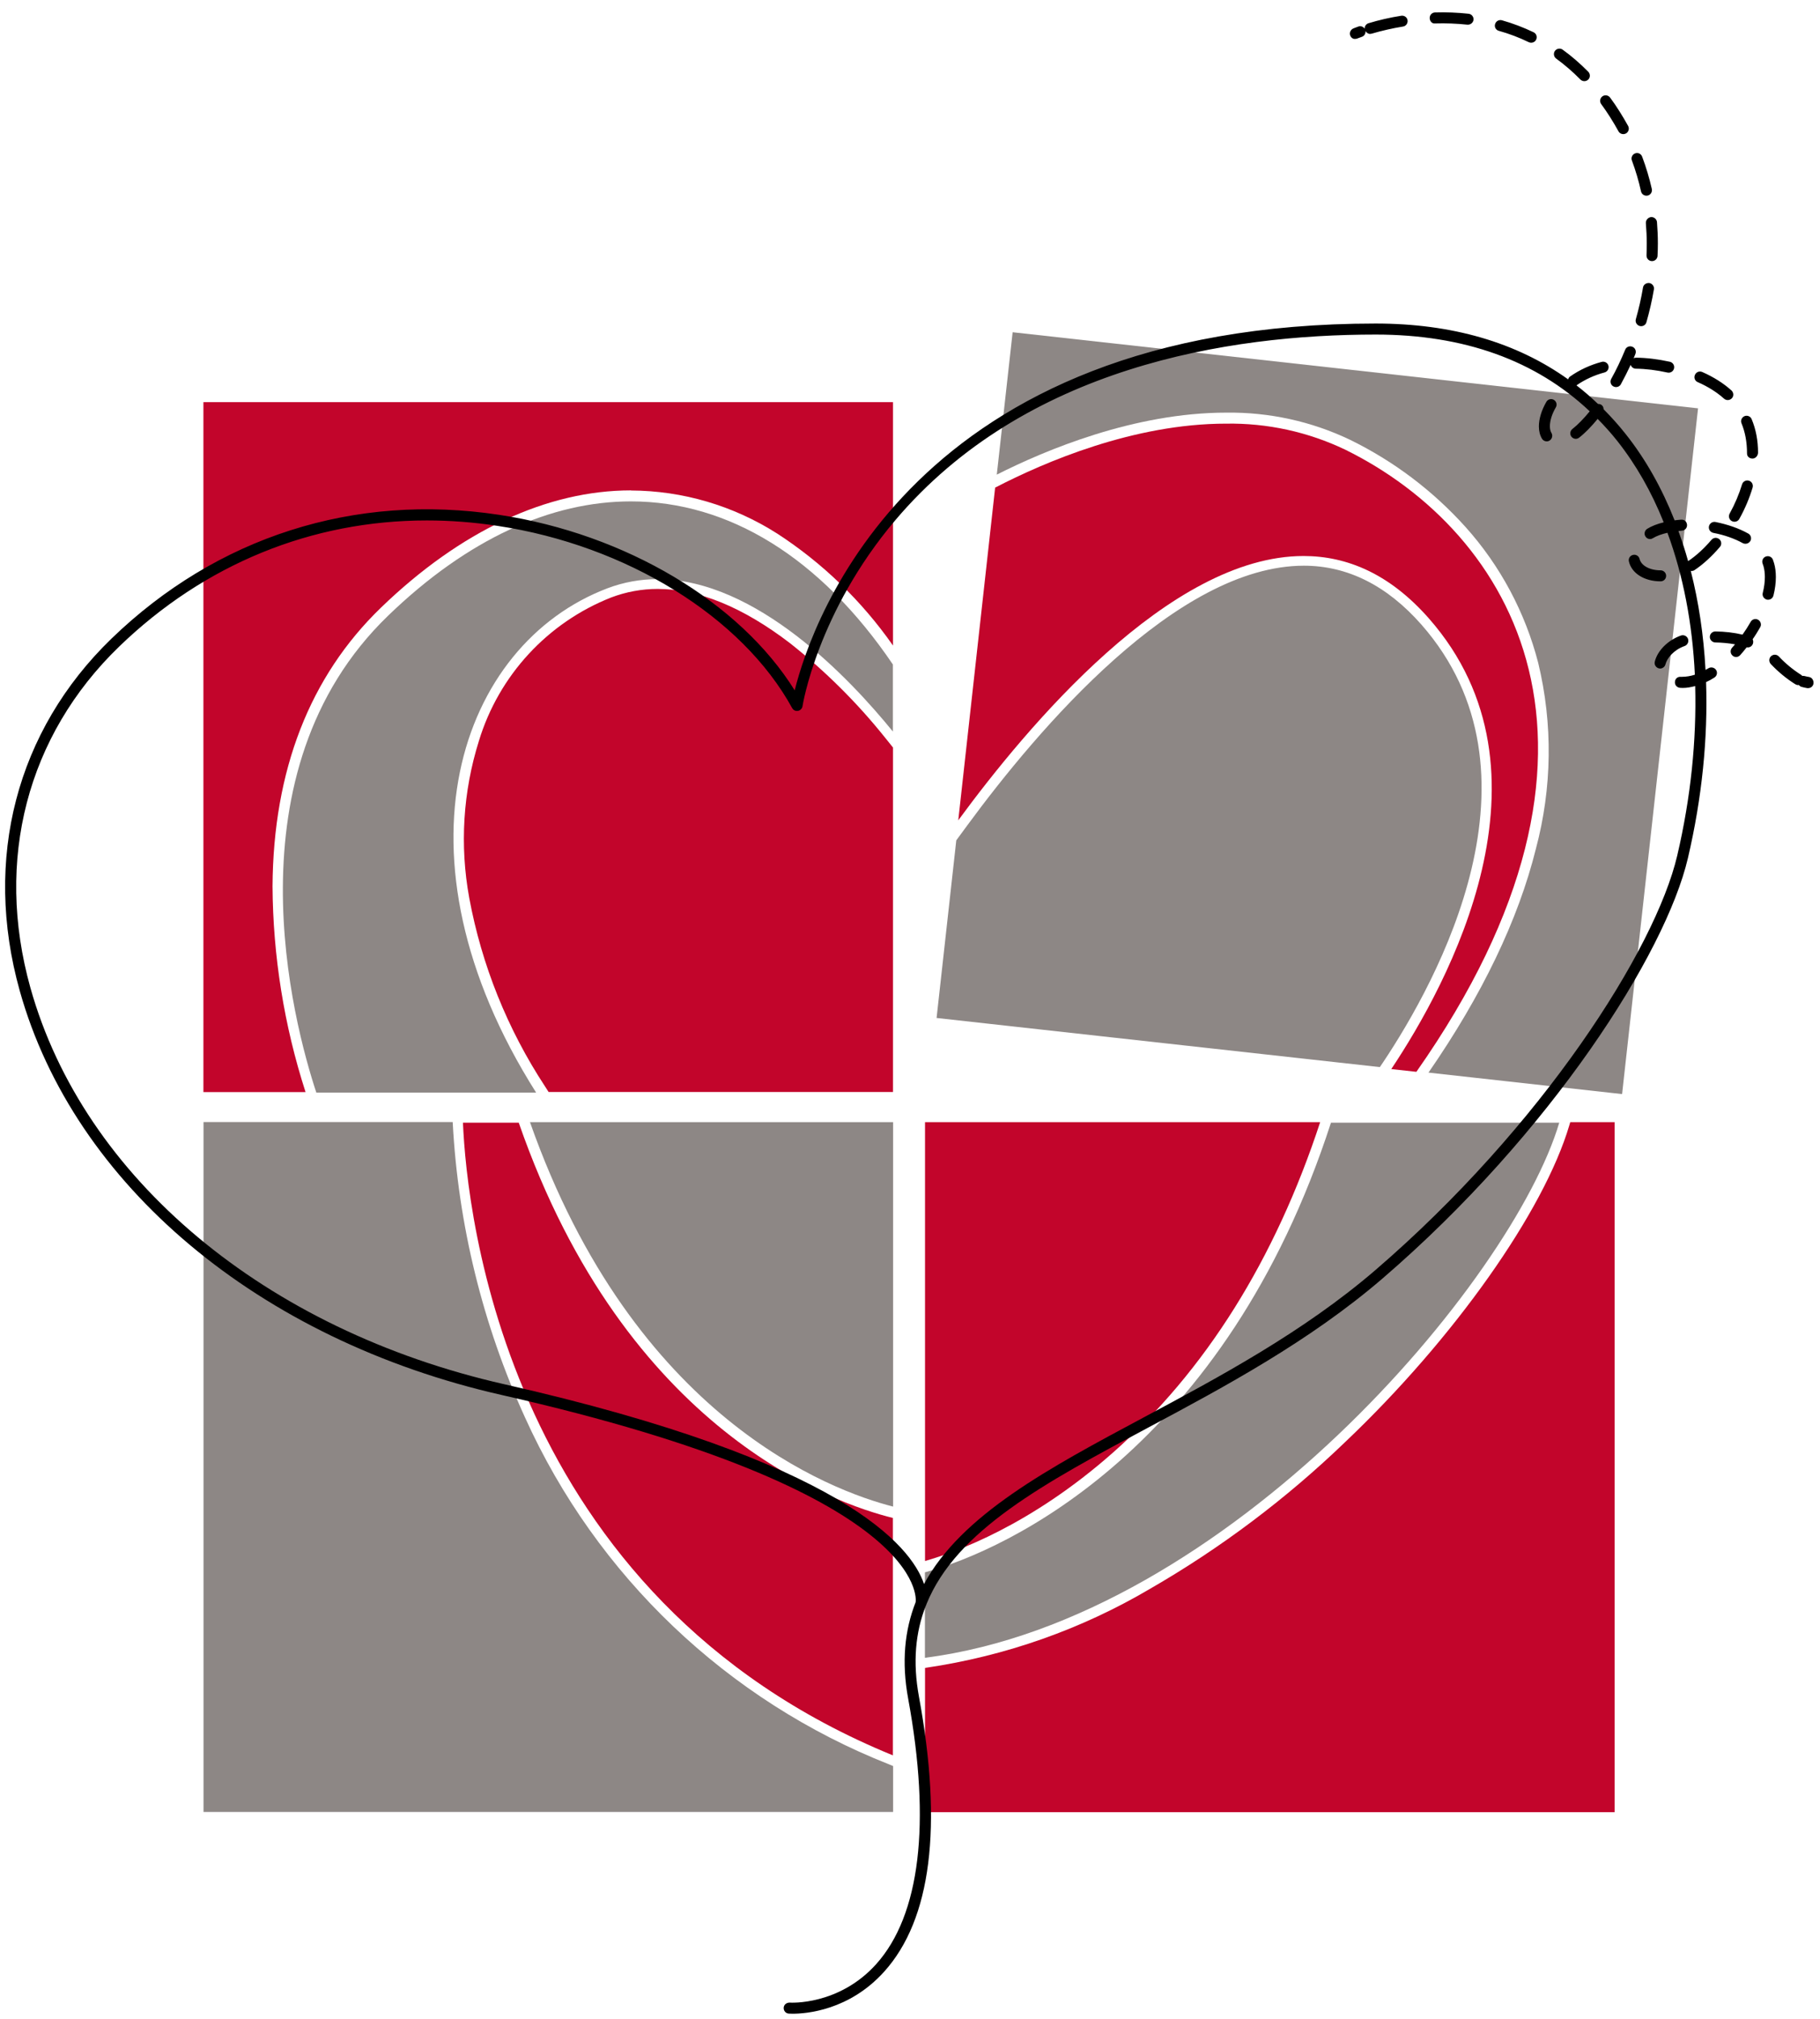
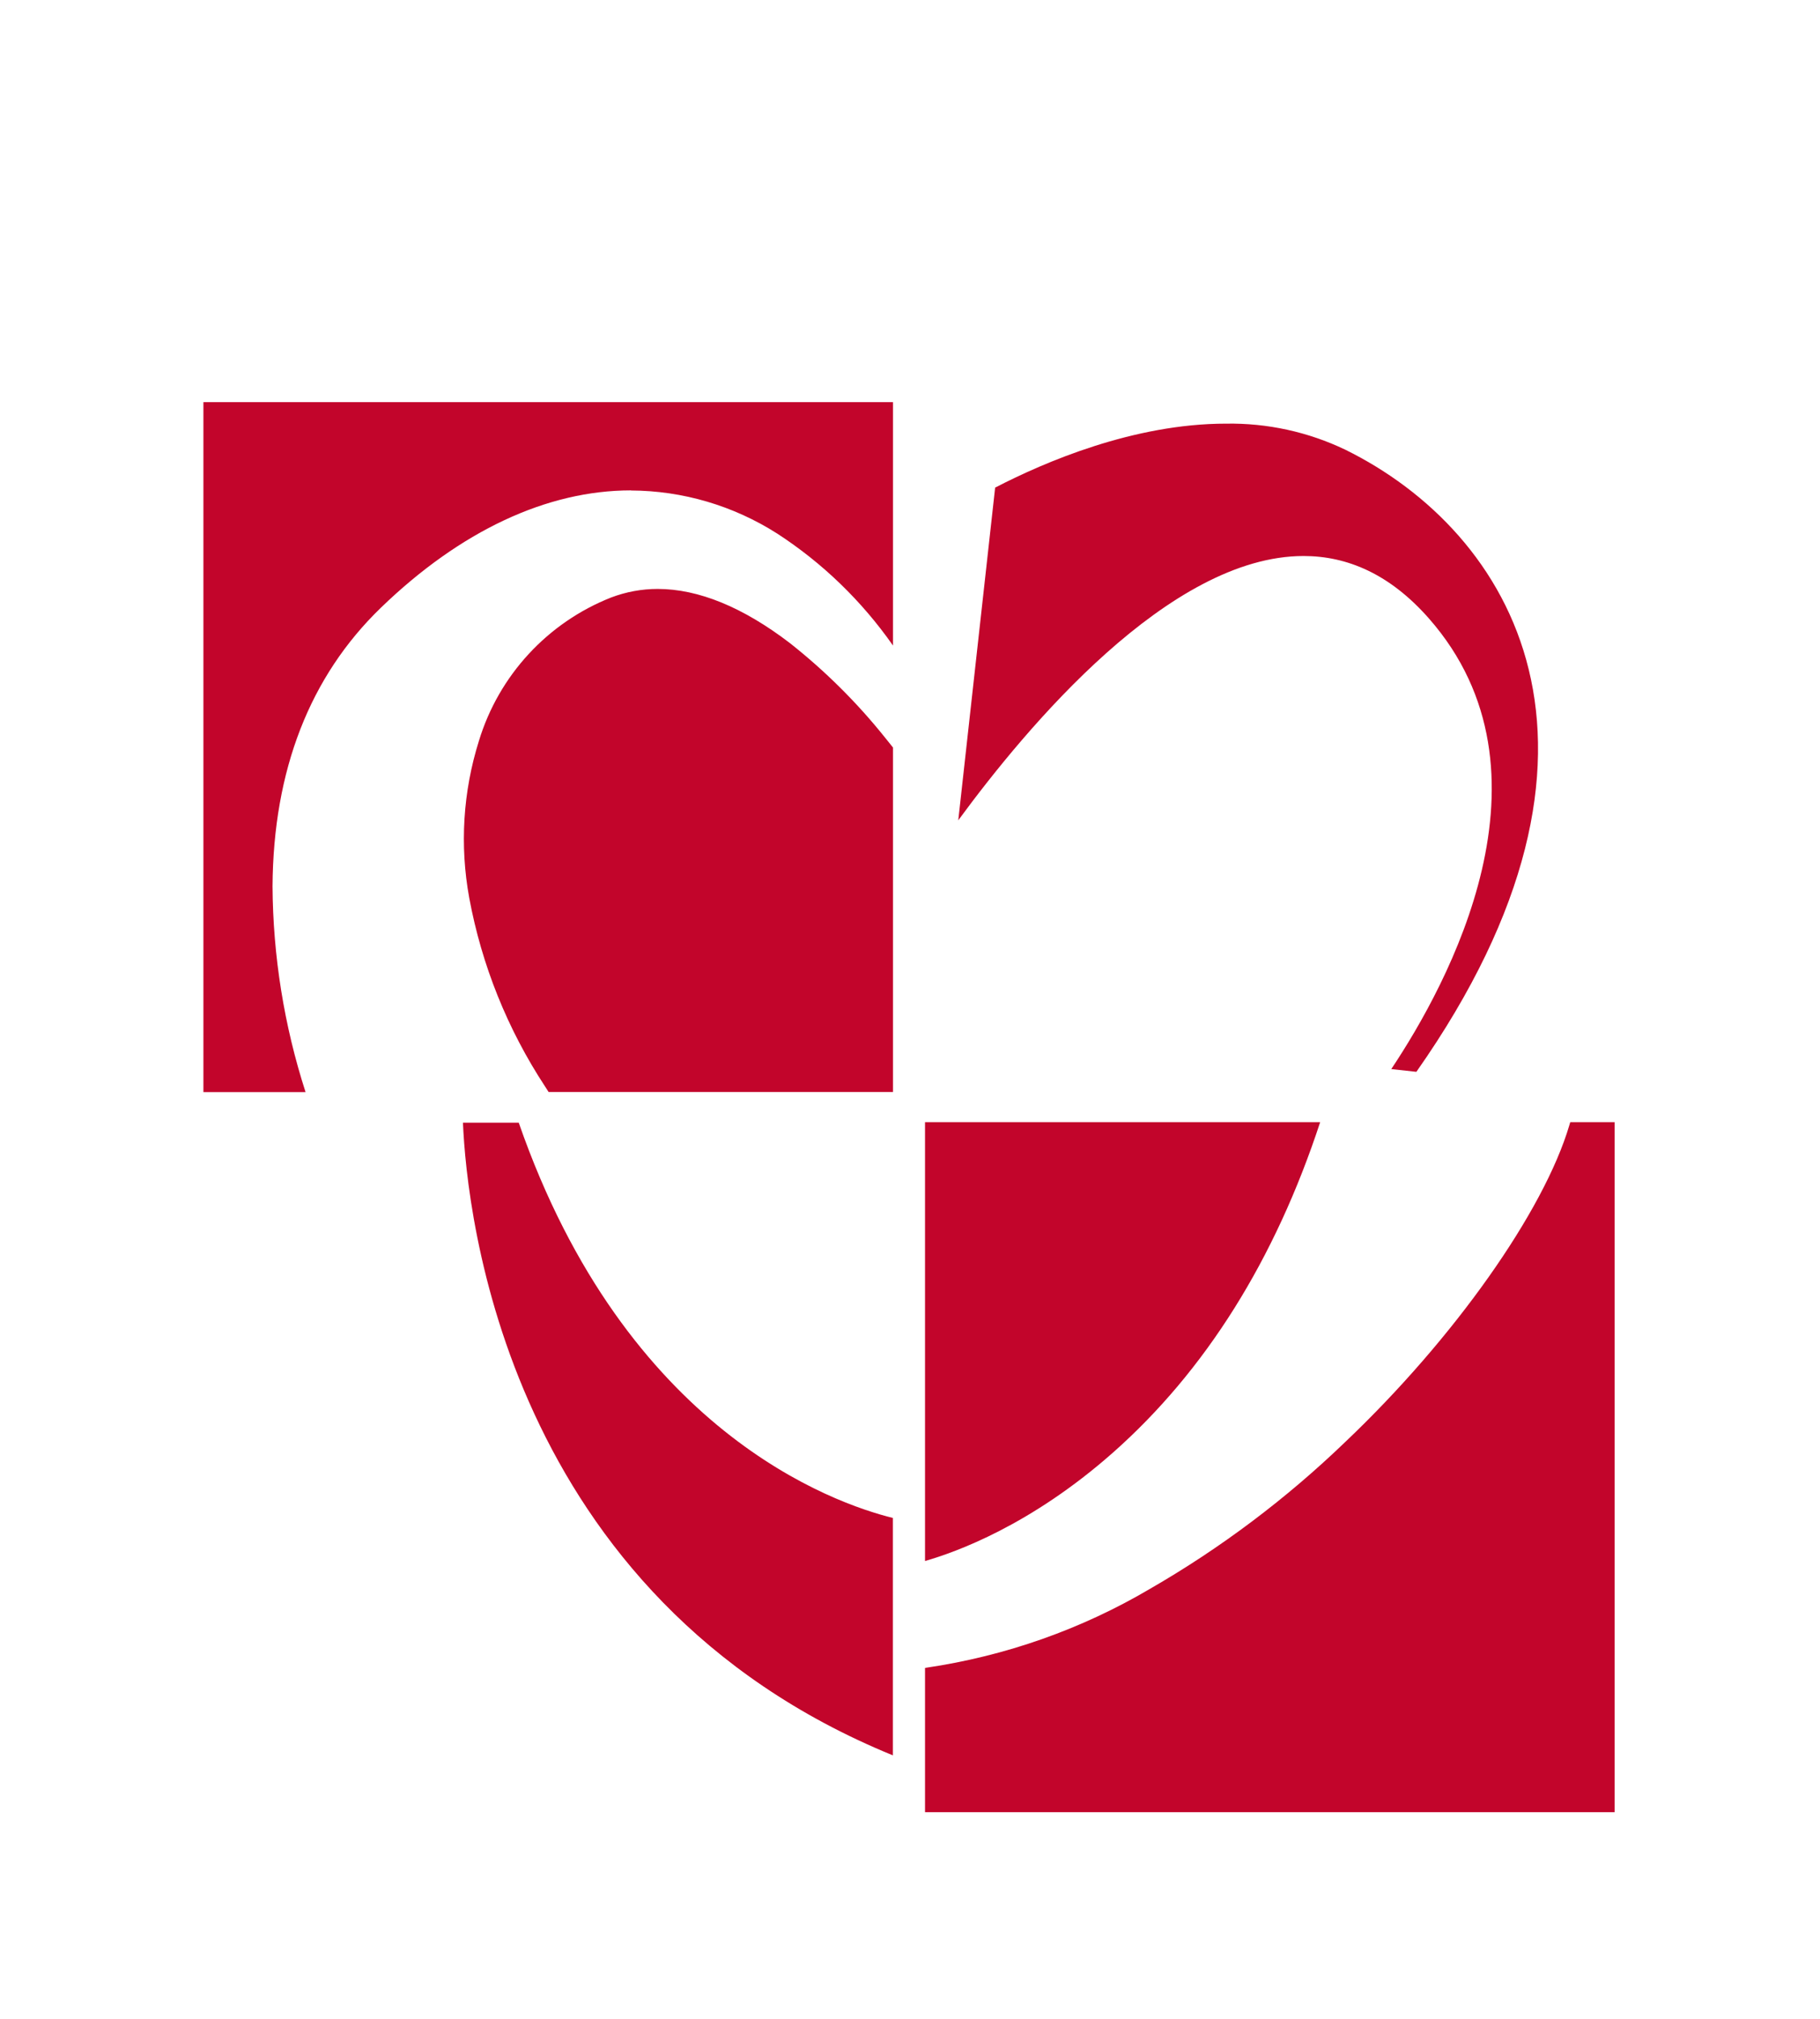
<svg xmlns="http://www.w3.org/2000/svg" version="1.1" id="Calque_2" x="0px" y="0px" viewBox="0 0 165.35 183.33" style="enable-background:new 0 0 165.35 183.33;" xml:space="preserve">
  <style type="text/css">
	.st0{fill:#8D8785;}
	.st1{fill:#C2052B;}
</style>
-   <path class="st0" d="M81.14,136.81V101.9H48.15C57.61,128.76,75.5,135.37,81.14,136.81z M80.78,160.22  c-14.7-5.8-26.57-17.1-33.08-31.5c-3.85-8.44-6.08-17.53-6.57-26.79l0-0.04H18.49v62.65h62.65v-4.17L80.78,160.22z M125.64,96.49  c5-7.48,15.34-26.31,3.49-39.78c-3.12-3.54-6.71-5.34-10.67-5.34c-11.55,0-24.13,14.8-30.61,23.62l-0.97,1.32l-1.79,16.13  l40.27,4.46L125.64,96.49z M92,30.17L90.56,43.1c4.41-2.23,12.5-5.63,20.85-5.63l0,0c3.89-0.05,7.74,0.79,11.25,2.47  c3.97,1.94,7.53,4.63,10.49,7.92c3.16,3.52,5.42,7.76,6.6,12.34c1.34,5.55,1.26,11.35-0.21,16.87c-1.61,6.47-4.9,13.31-9.76,20.33  l17.59,1.95l6.9-62.27L92,30.17z M59.73,52.59c-1.55,0-3.09,0.28-4.54,0.83c-13.42,5.09-20.18,24.17-6.48,45.8H28.74  c-2.08-6.3-8.2-29.1,6.52-43.31c7.26-7.01,14.84-10.38,22.06-10.38l0,0c8.88,0,17.22,5.1,23.8,14.81v6.09  C77.23,61.64,68.71,52.59,59.73,52.59z M120.92,101.95h20.74c-4.24,14.32-30.15,45.08-57.63,48.59v-7.76  C91.57,140.74,111.34,131.5,120.92,101.95z" />
  <path class="st1" d="M27.76,99.17h-9.28V36.52h62.65v22.1c-2.83-4.04-6.4-7.5-10.54-10.18c-3.96-2.52-8.56-3.88-13.26-3.9l0-0.01  c-7.65,0-15.5,3.68-22.72,10.65c-6.47,6.25-9.78,14.76-9.85,25.3C24.8,86.82,25.81,93.13,27.76,99.17z M80.4,66.97  c-2.54-3.17-5.43-6.04-8.62-8.56c-4.27-3.27-8.32-4.93-12.03-4.93c-1.44,0-2.86,0.26-4.21,0.77c-5.79,2.28-10.22,7.08-12.03,13.03  c-1.45,4.61-1.75,9.5-0.88,14.25c1.13,6.11,3.48,11.94,6.89,17.13l0.32,0.5h31.29V67.88L80.4,66.97z M101.1,131.92  c8.41-7.43,14.74-17.53,18.84-30.02H84.04v39.85C86.84,140.95,93.64,138.51,101.1,131.92z M142.66,101.9l-0.08,0.27  c-2.32,7.85-10.5,19.41-20.36,28.77c-5.34,5.14-11.29,9.62-17.71,13.32c-6.25,3.69-13.16,6.12-20.35,7.18l-0.12,0.02v13.1h62.65  V101.9H142.66z M81.12,159.4v-21.56c-5.33-1.31-24.24-7.84-33.99-35.89h-5.07C42.41,110.2,45.98,145.03,81.12,159.4z M122.23,40.84  c-3.38-1.62-7.09-2.43-10.84-2.37l0,0c-8.39,0-16.5,3.49-20.98,5.81l-3.35,30.21c6.23-8.48,19.17-24,31.37-24  c3.96,0,7.83,1.63,11.38,5.66c12.29,13.97,1.71,33.26-3.41,40.93l2.28,0.25C149.41,67.82,137.33,48.28,122.23,40.84z" />
-   <path d="M122.68,3.25c-0.11-0.25,0.01-0.55,0.26-0.66c0,0,0.16-0.07,0.47-0.18c0.22-0.08,0.45,0.01,0.57,0.2  c-0.01-0.22,0.13-0.43,0.35-0.5c0.96-0.29,1.96-0.52,2.98-0.68c0.27-0.04,0.53,0.14,0.57,0.41c0.04,0.27-0.14,0.53-0.41,0.57  c-0.98,0.16-1.94,0.38-2.86,0.65c-0.05,0.01-0.1,0.02-0.14,0.02c-0.17,0-0.32-0.11-0.41-0.26c0.02,0.22-0.1,0.44-0.32,0.52  c-0.26,0.09-0.4,0.15-0.41,0.15c-0.06,0.03-0.13,0.04-0.19,0.04C122.95,3.56,122.76,3.44,122.68,3.25z M143.58,7.22  c0.1,0.1,0.23,0.15,0.36,0.15c0.13,0,0.25-0.05,0.35-0.14c0.2-0.19,0.2-0.51,0.01-0.71c-0.73-0.74-1.51-1.42-2.33-2.01  c-0.22-0.16-0.54-0.11-0.7,0.11c-0.16,0.22-0.11,0.54,0.11,0.7C142.15,5.88,142.89,6.52,143.58,7.22z M149.09,17.38  c0.05,0.23,0.26,0.39,0.49,0.39c0.04,0,0.07,0,0.11-0.01c0.27-0.06,0.44-0.33,0.38-0.6c-0.22-0.99-0.52-1.98-0.88-2.94  c-0.1-0.26-0.38-0.39-0.64-0.29c-0.26,0.1-0.39,0.39-0.29,0.64C148.6,15.49,148.88,16.43,149.09,17.38z M147.65,31.76  c-0.38,0.92-0.8,1.81-1.27,2.65c-0.13,0.24-0.05,0.55,0.2,0.68c0.08,0.04,0.16,0.06,0.24,0.06c0.18,0,0.35-0.09,0.44-0.26  c0.31-0.57,0.61-1.16,0.89-1.76c0.06,0.2,0.25,0.35,0.47,0.35c0.91,0.01,1.88,0.13,2.87,0.35c0.28,0.06,0.54-0.11,0.6-0.38  s-0.11-0.54-0.38-0.6c-1.06-0.23-2.09-0.36-3.07-0.37c-0.09,0-0.15,0.02-0.22,0.05c0.06-0.13,0.11-0.26,0.16-0.39  c0.1-0.26-0.02-0.55-0.27-0.65C148.05,31.38,147.75,31.5,147.65,31.76z M146.27,10.62c0.27,0.43,0.53,0.86,0.77,1.3  c0.09,0.17,0.26,0.26,0.44,0.26c0.08,0,0.16-0.02,0.24-0.06c0.24-0.13,0.33-0.44,0.2-0.68c-0.25-0.45-0.52-0.91-0.8-1.35  c-0.27-0.43-0.55-0.84-0.84-1.23c-0.16-0.22-0.48-0.27-0.7-0.11c-0.22,0.16-0.27,0.48-0.11,0.7  C145.74,9.82,146.01,10.21,146.27,10.62z M149.27,26.11c-0.16,0.96-0.38,1.92-0.65,2.87c-0.08,0.27,0.08,0.54,0.34,0.62  c0.05,0.01,0.09,0.02,0.14,0.02c0.22,0,0.42-0.14,0.48-0.36c0.28-0.98,0.51-1.98,0.68-2.98c0.05-0.27-0.14-0.53-0.41-0.58  C149.58,25.67,149.31,25.84,149.27,26.11z M158.89,43.65c-0.26-0.08-0.54,0.07-0.62,0.33c-0.27,0.89-0.65,1.79-1.13,2.66  c-0.13,0.24-0.05,0.55,0.2,0.68c0.08,0.04,0.16,0.06,0.24,0.06c0.18,0,0.35-0.09,0.44-0.26c0.52-0.93,0.92-1.89,1.21-2.85  C159.3,44,159.16,43.73,158.89,43.65z M149.53,20.27c0.05,0.61,0.08,1.23,0.08,1.84c0,0.36-0.01,0.73-0.02,1.08  c-0.01,0.28,0.2,0.51,0.48,0.52c0.01,0,0.02,0,0.02,0c0.27,0,0.49-0.21,0.5-0.48c0.02-0.37,0.03-0.75,0.03-1.13  c0-0.64-0.03-1.29-0.08-1.93c-0.02-0.28-0.29-0.48-0.54-0.46C149.72,19.75,149.51,19.99,149.53,20.27z M158.72,41.18  c0,0.28,0.22,0.46,0.5,0.46c0.28,0,0.5-0.26,0.5-0.54c0-1.09-0.19-2.11-0.58-3.04c-0.11-0.26-0.4-0.37-0.65-0.27  c-0.25,0.11-0.38,0.4-0.27,0.65C158.55,39.25,158.72,40.14,158.72,41.18z M154.24,34.7c0.94,0.41,1.74,0.92,2.39,1.5  c0.1,0.09,0.22,0.13,0.34,0.13c0.14,0,0.27-0.06,0.37-0.16c0.19-0.2,0.17-0.52-0.03-0.71c-0.73-0.66-1.62-1.22-2.66-1.68  c-0.25-0.11-0.55,0-0.66,0.26C153.87,34.29,153.98,34.59,154.24,34.7z M155.85,47.4c-0.27-0.05-0.53,0.12-0.59,0.4  c-0.05,0.27,0.12,0.53,0.4,0.59c1.01,0.19,1.93,0.52,2.67,0.93c0.08,0.04,0.16,0.06,0.25,0.06c0.17,0,0.34-0.09,0.44-0.25  c0.14-0.24,0.05-0.55-0.19-0.68C157.99,47.98,156.96,47.62,155.85,47.4z M153.36,58.02c-0.09-0.26-0.38-0.4-0.64-0.31  c-1.17,0.41-2.13,1.36-2.38,2.37c-0.07,0.27,0.1,0.54,0.36,0.61c0.04,0.01,0.08,0.02,0.12,0.02c0.22,0,0.43-0.15,0.49-0.38  c0.14-0.56,0.75-1.32,1.75-1.67C153.31,58.57,153.45,58.28,153.36,58.02z M159.73,56.28c-0.24-0.14-0.55-0.05-0.68,0.19  c-0.22,0.39-0.47,0.78-0.74,1.16c-0.75-0.18-1.59-0.28-2.46-0.29c-0.29,0-0.5,0.22-0.51,0.49c0,0.28,0.22,0.5,0.49,0.51  c0.63,0.01,1.24,0.07,1.8,0.17c-0.09,0.1-0.18,0.21-0.27,0.31c-0.18,0.21-0.17,0.52,0.04,0.71c0.09,0.09,0.21,0.13,0.33,0.13  c0.14,0,0.27-0.06,0.37-0.17c0.2-0.23,0.4-0.46,0.59-0.71c0.25,0.05,0.49-0.09,0.57-0.34c0.04-0.13,0.03-0.27-0.03-0.39  c0.25-0.35,0.47-0.72,0.68-1.08C160.06,56.73,159.97,56.42,159.73,56.28z M155.91,60.84c0.15,0.23,0.08,0.54-0.16,0.69  c-0.25,0.16-0.5,0.3-0.75,0.41c0.17,5.08-0.36,10.47-1.65,15.98c-2.03,8.68-12.44,25.01-27.75,38.18  c-6.63,5.7-14.37,9.84-21.2,13.49c-9.49,5.07-17.51,9.36-20.23,16.08c-0.01,0.05-0.03,0.1-0.06,0.15c-0.94,2.4-1.2,5.11-0.62,8.26  c2.17,11.82,1.11,20.22-3.16,24.96c-3.18,3.53-7.1,3.82-8.31,3.82c-0.21,0-0.33-0.01-0.36-0.01c-0.28-0.02-0.48-0.26-0.46-0.54  s0.26-0.46,0.54-0.46c0.04,0.01,4.48,0.28,7.87-3.5c3.98-4.44,4.98-12.77,2.9-24.09c-0.62-3.35-0.32-6.23,0.68-8.78  c0-0.01,0-0.02,0-0.03c0.02-0.14,1.29-9.97-37.59-18.77c-22.08-5-38.87-19.07-43.81-36.72C-1.55,78,1.49,66.35,10.13,57.99  c9.56-9.24,22.06-13.24,35.22-11.24c11.49,1.74,21.87,7.94,26.85,15.94c1.56-6.27,10.75-33.31,52.78-33.31  c6.93,0,12.79,1.71,17.49,5.07c0.03-0.11,0.09-0.21,0.19-0.27c0.84-0.59,1.81-1.04,2.86-1.32c0.27-0.07,0.54,0.09,0.61,0.35  c0.07,0.27-0.09,0.54-0.35,0.61c-0.94,0.25-1.8,0.65-2.55,1.17c0,0-0.01,0-0.01,0c0.68,0.52,1.33,1.09,1.96,1.69  c0.11,0,0.22,0.02,0.32,0.09c0.13,0.1,0.19,0.24,0.19,0.39c0.7,0.71,1.38,1.46,2.01,2.26c1.81,2.28,3.29,4.92,4.44,7.83  c0.2-0.02,0.39-0.05,0.6-0.06c0.31-0.02,0.51,0.19,0.53,0.47c0.02,0.28-0.19,0.51-0.47,0.53c-0.11,0.01-0.21,0.02-0.31,0.03  c0.32,0.89,0.62,1.8,0.88,2.74c0.01-0.01,0.01-0.02,0.02-0.02c0.7-0.47,1.43-1.13,2.1-1.92c0.18-0.21,0.49-0.24,0.71-0.06  c0.21,0.18,0.24,0.49,0.06,0.7c-0.73,0.86-1.53,1.59-2.31,2.11c-0.08,0.06-0.18,0.08-0.28,0.08c-0.02,0-0.04-0.01-0.06-0.01  c0.72,2.82,1.17,5.84,1.34,8.99c0.09-0.05,0.18-0.09,0.27-0.15C155.45,60.54,155.76,60.61,155.91,60.84z M154.01,62.3  c-0.38,0.1-0.76,0.17-1.12,0.17c0,0,0,0,0,0l-0.25-0.01c-0.28-0.02-0.49-0.25-0.47-0.53c0.01-0.28,0.22-0.49,0.53-0.47l0.1,0  c0,0,0.01,0,0.01,0c0.39,0,0.78-0.07,1.17-0.19c-0.22-4.66-1.06-9.02-2.49-12.89c-0.52,0.12-0.98,0.28-1.32,0.49  c-0.08,0.05-0.17,0.08-0.26,0.08c-0.17,0-0.33-0.08-0.42-0.24c-0.15-0.23-0.07-0.54,0.16-0.69c0.41-0.25,0.92-0.45,1.5-0.59  c-1.1-2.75-2.51-5.23-4.22-7.39c-0.56-0.71-1.16-1.37-1.78-2c-0.57,0.69-1.14,1.28-1.68,1.7c-0.09,0.07-0.2,0.11-0.31,0.11  c-0.15,0-0.29-0.07-0.39-0.19c-0.17-0.22-0.13-0.53,0.08-0.7c0.5-0.39,1.04-0.95,1.58-1.61c-4.9-4.62-11.42-6.97-19.45-6.97  c-13.4,0-31.85,2.93-43.65,16.87c-7.06,8.34-8.41,16.8-8.42,16.88c-0.03,0.21-0.2,0.38-0.41,0.42c-0.22,0.04-0.42-0.06-0.53-0.25  c-4.54-8.28-15.05-14.78-26.78-16.55c-2.16-0.33-4.3-0.49-6.41-0.49c-10.45,0-20.2,3.96-27.96,11.46  C2.46,66.8-0.48,78.09,2.76,89.69c4.84,17.29,21.34,31.09,43.06,36.01c30.77,6.97,36.96,14.69,38.13,18.14  c3.4-6.28,11.28-10.49,19.98-15.14c6.78-3.63,14.47-7.73,21.02-13.36c15.15-13.03,25.43-29.12,27.43-37.65  C153.62,72.39,154.14,67.2,154.01,62.3z M161.12,54.08c0.15-0.59,0.22-1.16,0.22-1.68c0-0.45-0.05-0.87-0.16-1.25  c-0.03-0.11-0.07-0.22-0.11-0.33c-0.1-0.26-0.39-0.38-0.65-0.28c-0.26,0.1-0.38,0.39-0.28,0.65c0.03,0.08,0.06,0.16,0.08,0.24  c0.08,0.29,0.12,0.62,0.12,0.97c0,0.44-0.06,0.92-0.19,1.44c-0.07,0.27,0.1,0.54,0.37,0.61c0.04,0.01,0.08,0.01,0.12,0.01  C160.86,54.46,161.06,54.31,161.12,54.08z M136.17,2.8c0.94,0.26,1.85,0.61,2.72,1.03c0.07,0.03,0.14,0.05,0.22,0.05  c0.19,0,0.36-0.1,0.45-0.28c0.12-0.25,0.02-0.55-0.23-0.67c-0.92-0.44-1.89-0.81-2.88-1.09c-0.27-0.07-0.54,0.08-0.62,0.35  C135.75,2.45,135.9,2.73,136.17,2.8z M130.39,2.13c0.96-0.03,1.97,0.01,2.92,0.11c0.02,0,0.04,0,0.06,0c0.25,0,0.47-0.19,0.5-0.44  c0.03-0.27-0.17-0.52-0.44-0.55c-1-0.11-2.05-0.15-3.06-0.12c-0.28,0.01-0.49,0.24-0.48,0.52S130.11,2.17,130.39,2.13z   M141.17,36.31c-0.24-0.14-0.54-0.06-0.68,0.18c-0.44,0.76-0.68,1.55-0.68,2.23c0,0.44,0.1,0.82,0.29,1.13  c0.09,0.15,0.26,0.23,0.42,0.23c0.09,0,0.18-0.02,0.27-0.08c0.23-0.15,0.3-0.46,0.16-0.69c-0.09-0.15-0.14-0.35-0.14-0.6  c0-0.51,0.19-1.12,0.54-1.72C141.49,36.76,141.41,36.45,141.17,36.31z M150.87,52.79c0.28,0,0.5-0.22,0.5-0.5s-0.23-0.5-0.5-0.5  c-0.98,0-1.76-0.42-1.91-1.03c-0.06-0.27-0.34-0.44-0.6-0.37c-0.27,0.06-0.44,0.33-0.37,0.6C148.24,52.07,149.4,52.79,150.87,52.79  L150.87,52.79z M164.33,61.47c-0.13-0.02-0.26-0.05-0.38-0.08c-0.07-0.02-0.14-0.02-0.21-0.01c-0.03-0.04-0.07-0.08-0.11-0.1  c-0.74-0.47-1.42-1.03-2.02-1.67c-0.19-0.2-0.5-0.21-0.71-0.02c-0.2,0.19-0.21,0.5-0.02,0.71c0.66,0.7,1.41,1.32,2.22,1.83  c0.08,0.05,0.17,0.08,0.26,0.08c0.02,0,0.04-0.01,0.06-0.01c0.06,0.07,0.14,0.14,0.24,0.17c0.18,0.05,0.36,0.09,0.54,0.12  c0.02,0,0.04,0,0.07,0c0.25,0,0.46-0.18,0.49-0.43C164.79,61.76,164.6,61.5,164.33,61.47z" />
</svg>